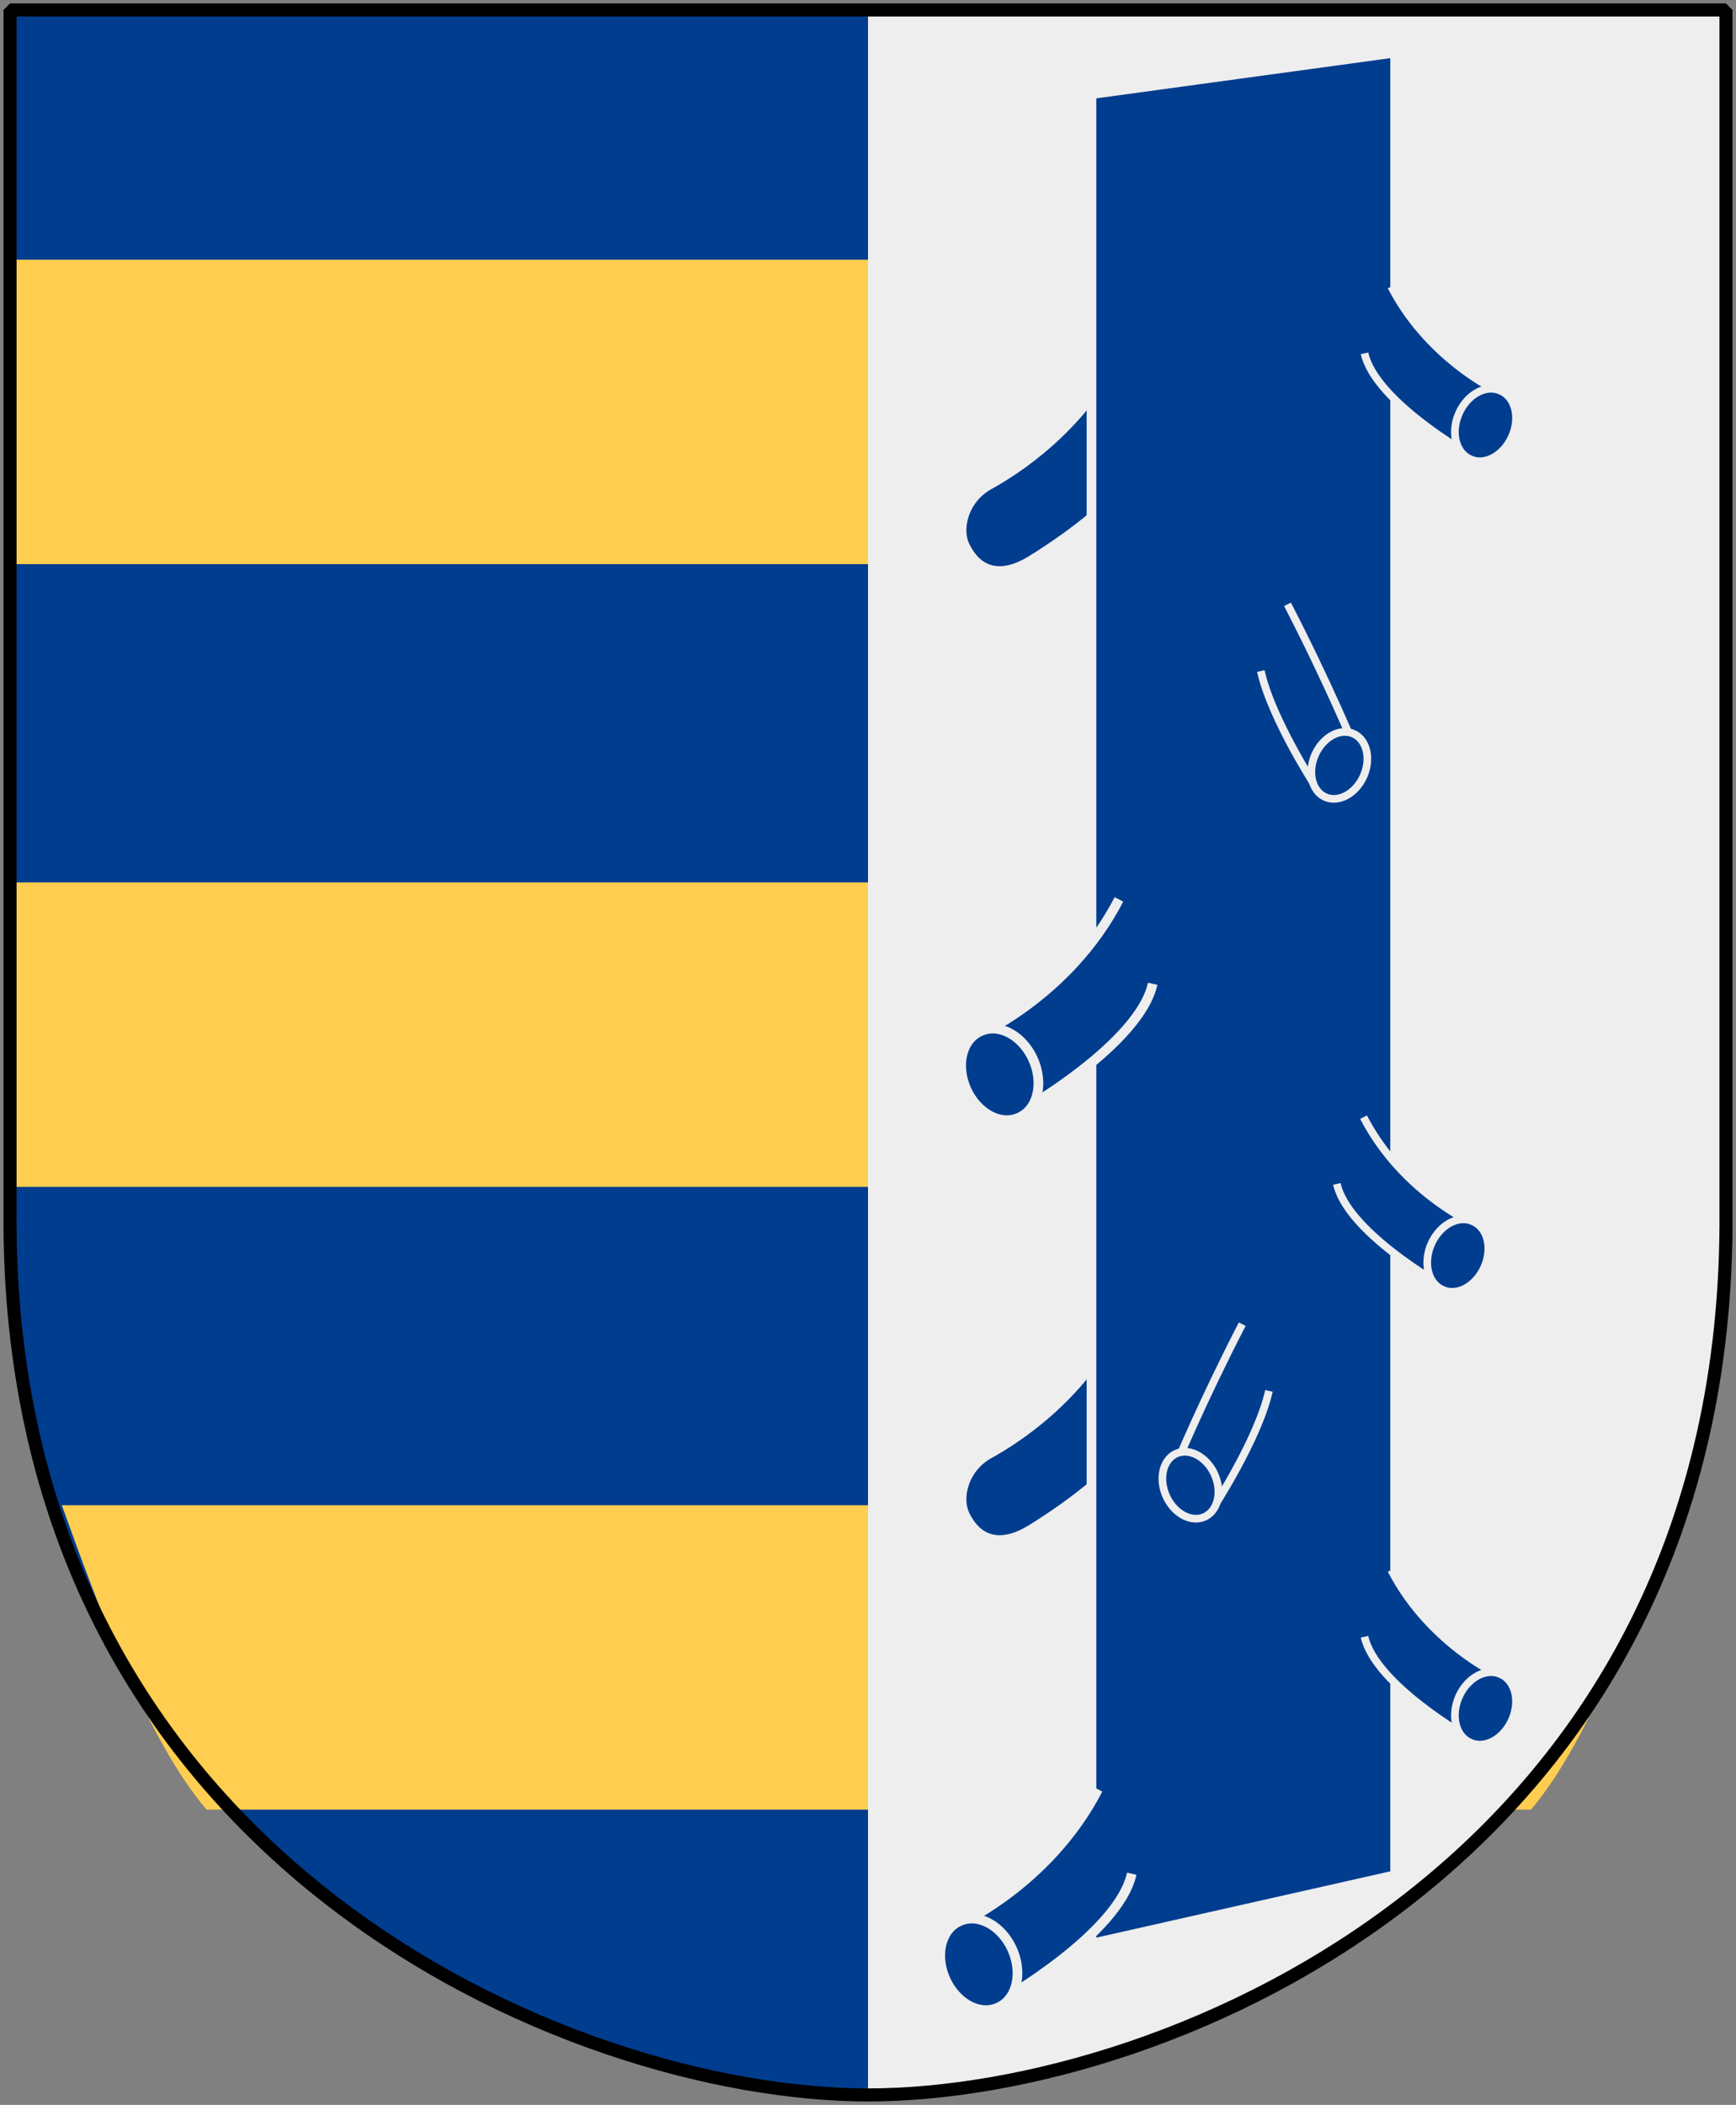
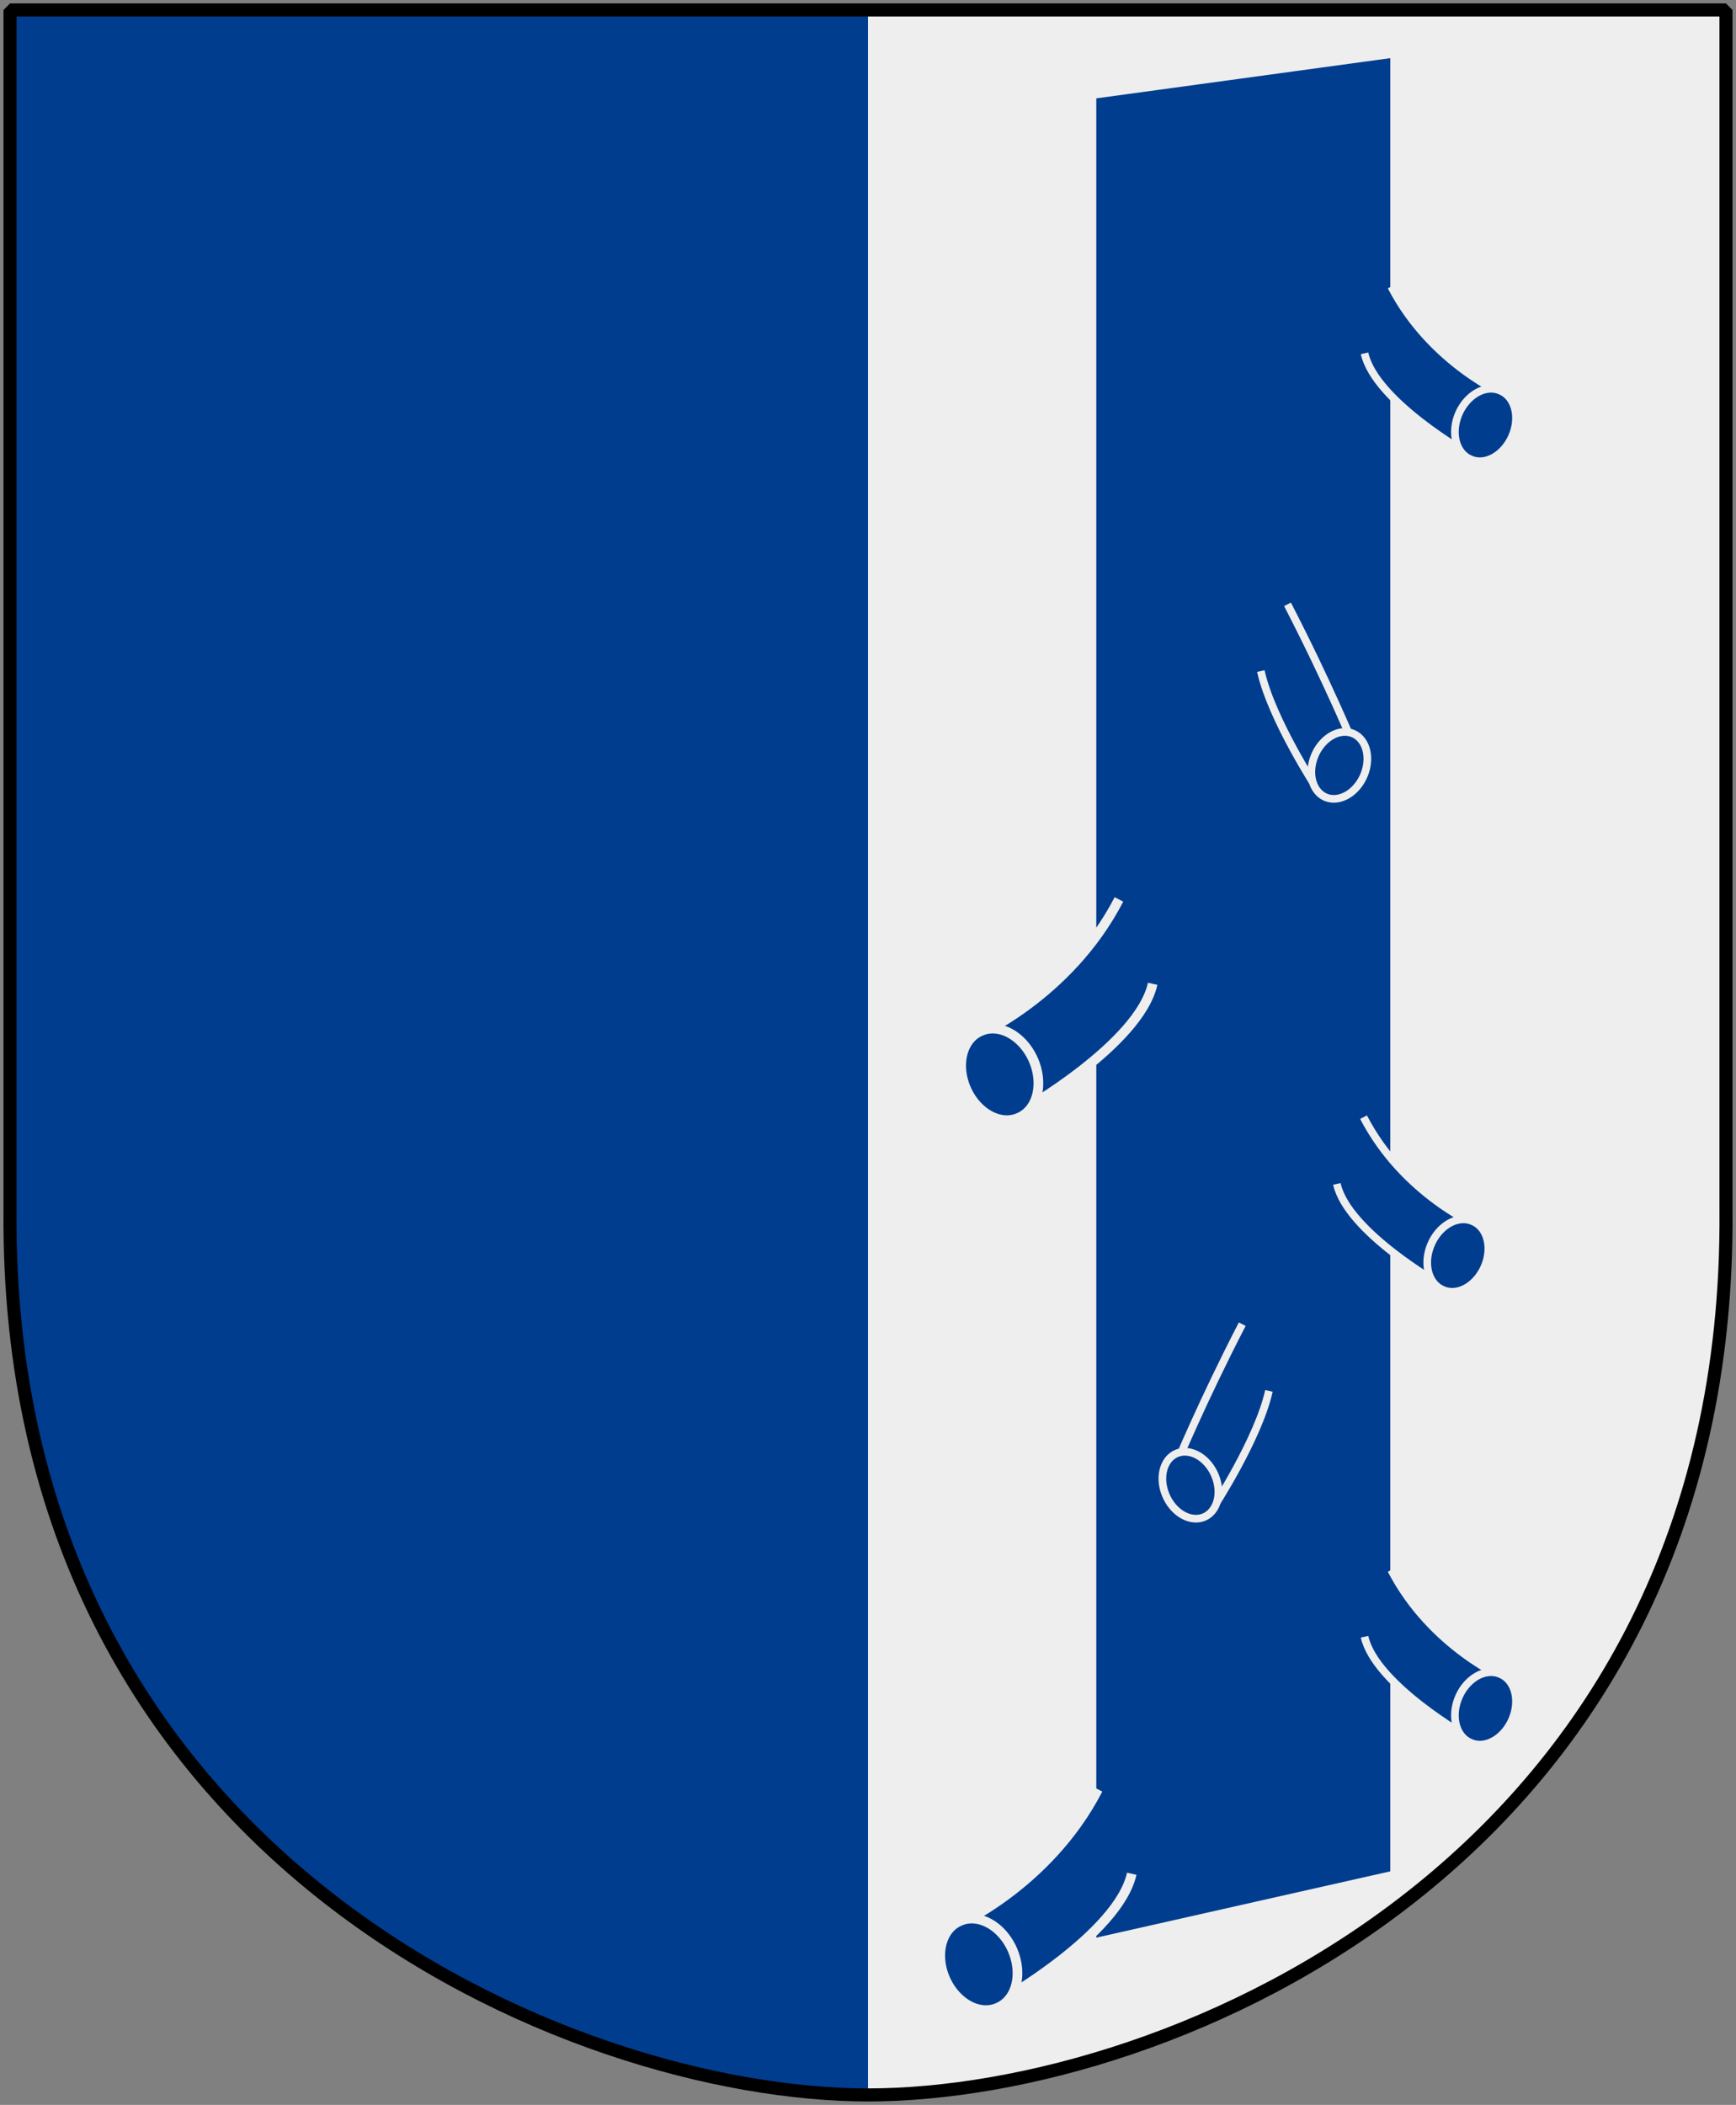
<svg xmlns="http://www.w3.org/2000/svg" xmlns:xlink="http://www.w3.org/1999/xlink" version="1.0" width="251" height="304.2" id="svg4166">
  <rect width="100%" height="100%" fill="#808080" stroke="none" />
  <defs id="defs4168" />
  <path d="m 1.45,1.44 124.05,0 124.051,0 0,173.497 c 0.767,93.721 -80.289,127.82 -124.051,127.82 -42.994,0 -124.818,-34.099 -124.051,-127.82 l 0,-173.497 z" id="Shield" style="fill:#003d8f" />
-   <path d="m 1.438,37.531 0,44 248.125,0 0,-44 -248.125,0 z m 0,90 0,44 248.125,0 0,-44 -248.125,0 z m 7.5,90 c 5.025,14 12.304,33.931 20.938,44 l 191.469,0 c 8.585,-10.069 15.796,-30 20.781,-44 l -233.188,0 z" id="Bjalkar" style="fill:#ffcd50" />
  <path d="m 125.5,1.44 124.051,0 0,173.497 c 0.767,93.721 -80.289,127.82 -124.051,127.82 l -2e-5,-301.316 z" id="Klyvning" style="fill:#eeeeee" />
  <g transform="matrix(0,-1.165,-1.165,0,452.474,285.455)" id="Gren" style="fill:#003d8f;stroke:#eeeeee;stroke-width:1.2">
    <use transform="translate(-120.206,-4.7137702e-8)" id="use4768" x="0" y="0" width="251" height="304.2" xlink:href="#path3647" />
-     <path d="m 177.344,268.659 c -3.653,-1.748 -3.946,-4.844 -1.844,-8.25 2.282,-3.699 8.799,-13.487 14.906,-14.844 l 10.469,4.188 c -9.037,4.674 -14.075,12.373 -16.062,16 -1.769,3.063 -5.39,3.901 -7.469,2.906 z" id="path3647" />
    <path d="m 12.406,215.244 c 0,0 -8.496,37.687 -8.496,37.687 l 229.438,0 c 0,0 5.152,-37.687 5.152,-37.687 l -226.094,0 z" id="rect2837" />
    <use transform="matrix(0.791,0,0,-0.791,-55.293,413.101)" id="use3651" x="0" y="0" width="251" height="304.2" xlink:href="#g3637" />
    <g transform="translate(-11.414,6.869)" id="g3637">
      <path d="m 144.867,242.652 c -12.142,6.28 -17.073,18.004 -17.073,18.004 l -9.211,-5.862 c 0,0 8.28,-14.654 15.817,-16.329" id="path2861" />
      <path d="m 128.511,259.821 a 5.858,4.478 24 1 1 -10.702,-4.765 5.858,4.478 24 1 1 10.702,4.765 z" id="path2863" />
    </g>
    <g transform="matrix(0.791,0,0,-0.791,55.47,420.539)" id="use3653">
      <path d="m 144.867,242.652 c -12.142,6.28 -22.132,10.415 -22.132,10.415 l -6.682,-5.862 c 0,0 10.81,-7.065 18.347,-8.74" id="path3657" />
      <path d="m 124.569,252.999 a 5.434,4.154 24 1 1 -9.929,-4.421 5.434,4.154 24 1 1 9.929,4.421 z" id="path3659" />
    </g>
    <use transform="translate(56.172,3.434)" id="use4764" x="0" y="0" width="251" height="304.2" xlink:href="#use3651" />
    <use transform="translate(-110.399,2.598)" id="use4766" x="0" y="0" width="251" height="304.2" xlink:href="#g3637" />
    <use transform="translate(103.033,-3.434)" id="use4770" x="0" y="0" width="251" height="304.2" xlink:href="#use4764" />
    <use transform="matrix(1,0,0,-1,-89.296,462.819)" id="use4772" x="0" y="0" width="251" height="304.2" xlink:href="#use3653" />
  </g>
  <path d="m 1.45,1.44 124.051,0 124.051,0 0,173.497 c 0.767,93.721 -80.289,127.82 -124.051,127.82 -42.994,0 -124.818,-34.099 -124.051,-127.82 l 0,-173.497 z" id="Frame" style="fill:none;stroke:#000000;stroke-width:1.888;stroke-linejoin:bevel" />
</svg>